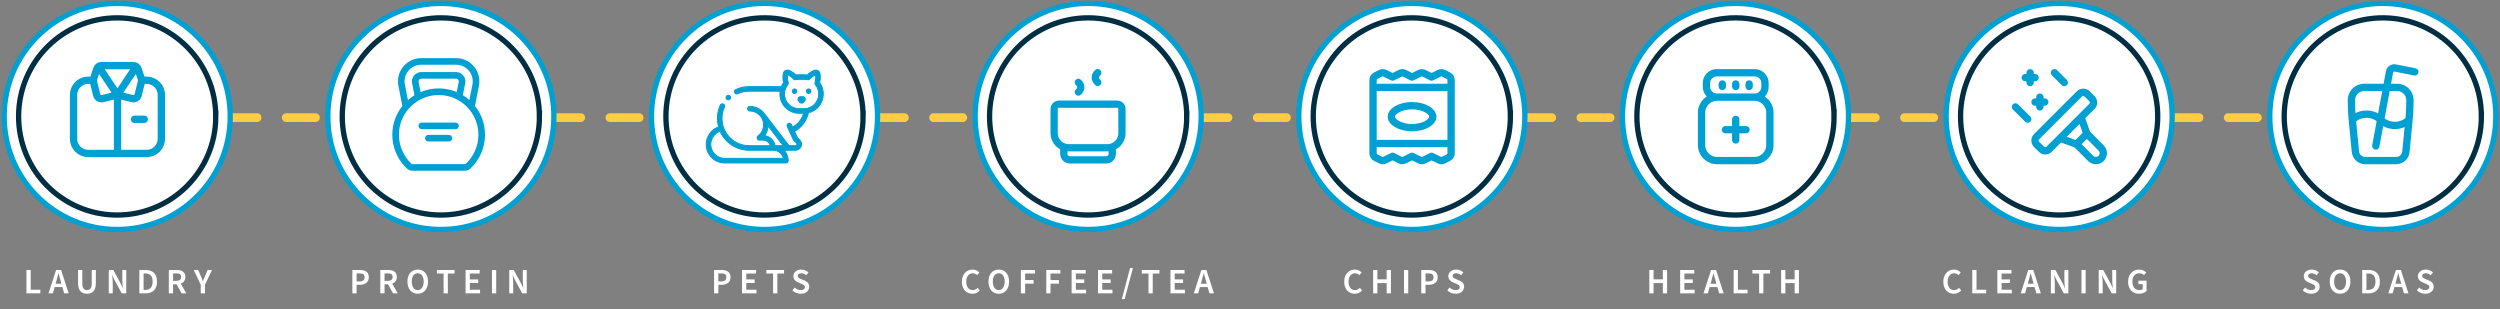
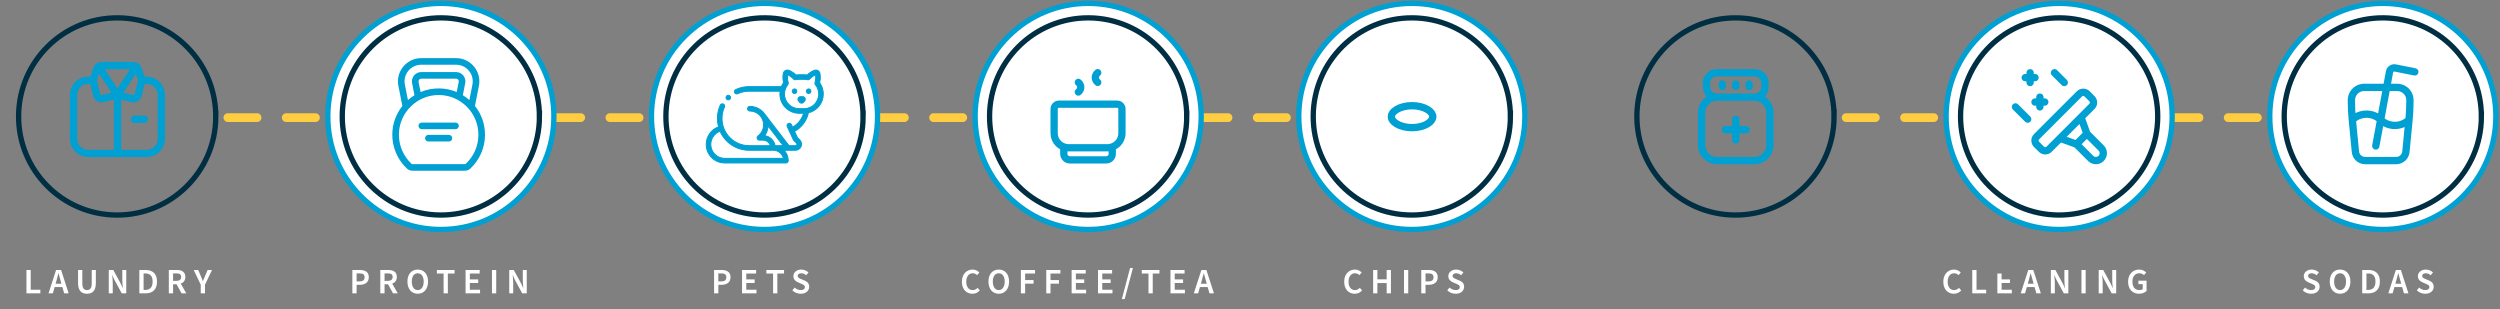
<svg xmlns="http://www.w3.org/2000/svg" width="1204" height="149" viewBox="0 0 1204 149" fill="none">
  <rect x="0" y="0" width="1204" height="149" fill="#808080" stroke="none" />
  <path d="M12.742 141.269V130.026H14.788V139.55H19.43V141.269H12.742ZM27.148 135.321L26.77 136.662H29.589L29.211 135.321C28.85 134.134 28.523 132.845 28.197 131.624H28.128C27.835 132.862 27.509 134.134 27.148 135.321ZM23.366 141.269L27.01 130.026H29.417L33.062 141.269H30.896L30.036 138.261H26.305L25.446 141.269H23.366ZM41.896 141.475C39.266 141.475 37.598 140.014 37.598 136.318V130.026H39.644V136.473C39.644 138.897 40.538 139.705 41.896 139.705C43.255 139.705 44.183 138.897 44.183 136.473V130.026H46.16V136.318C46.16 140.014 44.527 141.475 41.896 141.475ZM52.388 141.269V130.026H54.571L57.941 136.215C58.353 136.971 58.732 137.865 59.093 138.759H59.161C59.041 137.556 58.904 136.18 58.904 134.943V130.026H60.812V141.269H58.628L55.259 135.08C54.846 134.324 54.468 133.43 54.107 132.536H54.038C54.158 133.705 54.296 135.097 54.296 136.352V141.269H52.388ZM67.108 141.269V130.026H70.117C73.555 130.026 75.618 131.865 75.618 135.596C75.618 139.344 73.555 141.269 70.22 141.269H67.108ZM69.154 139.619H69.979C72.214 139.619 73.504 138.364 73.504 135.596C73.504 132.845 72.214 131.693 69.979 131.693H69.154V139.619ZM81.308 141.269V130.026H85.108C87.463 130.026 89.268 130.851 89.268 133.378C89.268 135.08 88.392 136.129 87.051 136.593L89.715 141.269H87.429L85.022 136.902H83.354V141.269H81.308ZM83.354 135.269H84.902C86.432 135.269 87.257 134.633 87.257 133.378C87.257 132.106 86.432 131.659 84.902 131.659H83.354V135.269ZM96.677 141.269V137.109L93.291 130.026H95.474L96.677 132.879C97.004 133.705 97.331 134.496 97.675 135.355H97.743C98.104 134.496 98.448 133.705 98.775 132.879L99.978 130.026H102.11L98.723 137.109V141.269H96.677Z" fill="white" />
  <path d="M169.693 141.269V130.026H173.252C175.744 130.026 177.618 130.902 177.618 133.516C177.618 136.026 175.744 137.16 173.32 137.16H171.739V141.269H169.693ZM171.739 135.527H173.166C174.816 135.527 175.59 134.874 175.59 133.516C175.59 132.14 174.73 131.659 173.097 131.659H171.739V135.527ZM183.154 141.269V130.026H186.954C189.309 130.026 191.114 130.851 191.114 133.378C191.114 135.08 190.237 136.129 188.896 136.593L191.561 141.269H189.275L186.868 136.902H185.2V141.269H183.154ZM185.2 135.269H186.747C188.278 135.269 189.103 134.633 189.103 133.378C189.103 132.106 188.278 131.659 186.747 131.659H185.2V135.269ZM201.184 141.475C198.245 141.475 196.216 139.241 196.216 135.596C196.216 131.968 198.245 129.819 201.184 129.819C204.124 129.819 206.153 131.968 206.153 135.596C206.153 139.241 204.124 141.475 201.184 141.475ZM201.184 139.705C202.921 139.705 204.055 138.106 204.055 135.596C204.055 133.103 202.921 131.607 201.184 131.607C199.431 131.607 198.313 133.103 198.313 135.596C198.313 138.106 199.431 139.705 201.184 139.705ZM213.639 141.269V131.745H210.407V130.026H218.917V131.745H215.685V141.269H213.639ZM224.227 141.269V130.026H231.018V131.745H226.273V134.564H230.296V136.283H226.273V139.55H231.19V141.269H224.227ZM236.933 141.269V130.026H238.979V141.269H236.933ZM245.257 141.269V130.026H247.44L250.81 136.215C251.223 136.971 251.601 137.865 251.962 138.759H252.031C251.91 137.556 251.773 136.18 251.773 134.943V130.026H253.681V141.269H251.498L248.128 135.08C247.715 134.324 247.337 133.43 246.976 132.536H246.907C247.028 133.705 247.165 135.097 247.165 136.352V141.269H245.257Z" fill="white" />
  <path d="M343.9 141.269V130.026H347.459C349.952 130.026 351.826 130.902 351.826 133.516C351.826 136.026 349.952 137.16 347.528 137.16H345.946V141.269H343.9ZM345.946 135.527H347.373C349.024 135.527 349.797 134.874 349.797 133.516C349.797 132.14 348.938 131.659 347.304 131.659H345.946V135.527ZM357.362 141.269V130.026H364.153V131.745H359.408V134.564H363.431V136.283H359.408V139.55H364.325V141.269H357.362ZM372.32 141.269V131.745H369.088V130.026H377.598V131.745H374.366V141.269H372.32ZM385.654 141.475C384.107 141.475 382.663 140.908 381.597 139.825L382.697 138.484C383.505 139.258 384.623 139.705 385.706 139.705C386.944 139.705 387.632 139.137 387.632 138.278C387.632 137.384 386.909 137.092 385.895 136.662L384.365 135.991C383.248 135.527 382.096 134.65 382.096 133.017C382.096 131.212 383.677 129.819 385.878 129.819C387.236 129.819 388.491 130.369 389.368 131.212L388.268 132.553C387.563 131.951 386.738 131.607 385.878 131.607C384.829 131.607 384.159 132.089 384.159 132.897C384.159 133.756 385.001 134.066 385.929 134.461L387.442 135.08C388.783 135.647 389.712 136.49 389.712 138.123C389.712 139.945 388.199 141.475 385.654 141.475Z" fill="white" />
  <path d="M468.317 141.475C465.498 141.475 463.245 139.412 463.245 135.682C463.245 132.003 465.549 129.819 468.403 129.819C469.813 129.819 470.947 130.473 471.652 131.246L470.569 132.501C469.985 131.934 469.314 131.607 468.437 131.607C466.649 131.607 465.343 133.12 465.343 135.63C465.343 138.157 466.529 139.705 468.403 139.705C469.383 139.705 470.157 139.309 470.776 138.622L471.876 139.842C470.93 140.925 469.761 141.475 468.317 141.475ZM481.004 141.475C478.064 141.475 476.035 139.241 476.035 135.596C476.035 131.968 478.064 129.819 481.004 129.819C483.944 129.819 485.972 131.968 485.972 135.596C485.972 139.241 483.944 141.475 481.004 141.475ZM481.004 139.705C482.74 139.705 483.875 138.106 483.875 135.596C483.875 133.103 482.74 131.607 481.004 131.607C479.25 131.607 478.133 133.103 478.133 135.596C478.133 138.106 479.25 139.705 481.004 139.705ZM491.659 141.269V130.026H498.467V131.745H493.705V134.891H497.763V136.61H493.705V141.269H491.659ZM503.879 141.269V130.026H510.687V131.745H505.924V134.891H509.982V136.61H505.924V141.269H503.879ZM516.098 141.269V130.026H522.888V131.745H518.143V134.564H522.166V136.283H518.143V139.55H523.06V141.269H516.098ZM528.804 141.269V130.026H535.594V131.745H530.849V134.564H534.872V136.283H530.849V139.55H535.766V141.269H528.804ZM540.289 144.02L544.243 129.063H545.618L541.647 144.02H540.289ZM553.11 141.269V131.745H549.878V130.026H558.388V131.745H555.156V141.269H553.11ZM563.698 141.269V130.026H570.489V131.745H565.744V134.564H569.767V136.283H565.744V139.55H570.661V141.269H563.698ZM578.725 135.321L578.347 136.662H581.166L580.788 135.321C580.427 134.134 580.1 132.845 579.773 131.624H579.705C579.412 132.862 579.086 134.134 578.725 135.321ZM574.942 141.269L578.587 130.026H580.994L584.639 141.269H582.473L581.613 138.261H577.882L577.023 141.269H574.942Z" fill="white" />
  <path d="M652.431 141.475C649.612 141.475 647.359 139.412 647.359 135.682C647.359 132.003 649.663 129.819 652.517 129.819C653.927 129.819 655.061 130.473 655.766 131.246L654.683 132.501C654.099 131.934 653.428 131.607 652.551 131.607C650.763 131.607 649.457 133.12 649.457 135.63C649.457 138.157 650.643 139.705 652.517 139.705C653.497 139.705 654.271 139.309 654.889 138.622L655.99 139.842C655.044 140.925 653.875 141.475 652.431 141.475ZM661.305 141.269V130.026H663.35V134.53H667.82V130.026H669.866V141.269H667.82V136.318H663.35V141.269H661.305ZM676.16 141.269V130.026H678.205V141.269H676.16ZM684.484 141.269V130.026H688.042C690.535 130.026 692.409 130.902 692.409 133.516C692.409 136.026 690.535 137.16 688.111 137.16H686.529V141.269H684.484ZM686.529 135.527H687.956C689.607 135.527 690.38 134.874 690.38 133.516C690.38 132.14 689.521 131.659 687.888 131.659H686.529V135.527ZM701.061 141.475C699.514 141.475 698.069 140.908 697.003 139.825L698.104 138.484C698.912 139.258 700.029 139.705 701.112 139.705C702.35 139.705 703.038 139.137 703.038 138.278C703.038 137.384 702.316 137.092 701.301 136.662L699.771 135.991C698.654 135.527 697.502 134.65 697.502 133.017C697.502 131.212 699.084 129.819 701.284 129.819C702.642 129.819 703.897 130.369 704.774 131.212L703.674 132.553C702.969 131.951 702.144 131.607 701.284 131.607C700.236 131.607 699.565 132.089 699.565 132.897C699.565 133.756 700.407 134.066 701.336 134.461L702.849 135.08C704.19 135.647 705.118 136.49 705.118 138.123C705.118 139.945 703.605 141.475 701.061 141.475Z" fill="white" />
-   <path d="M794.31 141.269V130.026H796.356V134.53H800.826V130.026H802.872V141.269H800.826V136.318H796.356V141.269H794.31ZM809.165 141.269V130.026H815.956V131.745H811.211V134.564H815.234V136.283H811.211V139.55H816.128V141.269H809.165ZM824.192 135.321L823.813 136.662H826.633L826.255 135.321C825.894 134.134 825.567 132.845 825.24 131.624H825.172C824.879 132.862 824.553 134.134 824.192 135.321ZM820.409 141.269L824.054 130.026H826.461L830.106 141.269H827.94L827.08 138.261H823.349L822.49 141.269H820.409ZM834.929 141.269V130.026H836.975V139.55H841.617V141.269H834.929ZM847.201 141.269V131.745H843.969V130.026H852.479V131.745H849.247V141.269H847.201ZM857.789 141.269V130.026H859.835V134.53H864.305V130.026H866.351V141.269H864.305V136.318H859.835V141.269H857.789Z" fill="white" />
-   <path d="M940.972 141.475C938.152 141.475 935.9 139.412 935.9 135.682C935.9 132.003 938.204 129.819 941.058 129.819C942.467 129.819 943.602 130.473 944.307 131.246L943.224 132.501C942.639 131.934 941.969 131.607 941.092 131.607C939.304 131.607 937.997 133.12 937.997 135.63C937.997 138.157 939.184 139.705 941.058 139.705C942.038 139.705 942.811 139.309 943.43 138.622L944.53 139.842C943.585 140.925 942.416 141.475 940.972 141.475ZM949.845 141.269V130.026H951.891V139.55H956.533V141.269H949.845ZM961.93 141.269V130.026H968.721V131.745H963.976V134.564H967.999V136.283H963.976V139.55H968.893V141.269H961.93ZM976.957 135.321L976.579 136.662H979.398L979.02 135.321C978.659 134.134 978.332 132.845 978.006 131.624H977.937C977.645 132.862 977.318 134.134 976.957 135.321ZM973.175 141.269L976.819 130.026H979.226L982.871 141.269H980.705L979.845 138.261H976.114L975.255 141.269H973.175ZM987.694 141.269V130.026H989.878L993.247 136.215C993.66 136.971 994.038 137.865 994.399 138.759H994.468C994.348 137.556 994.21 136.18 994.21 134.943V130.026H996.119V141.269H993.935L990.566 135.08C990.153 134.324 989.775 133.43 989.414 132.536H989.345C989.465 133.705 989.603 135.097 989.603 136.352V141.269H987.694ZM1002.42 141.269V130.026H1004.46V141.269H1002.42ZM1010.74 141.269V130.026H1012.92L1016.29 136.215C1016.7 136.971 1017.08 137.865 1017.44 138.759H1017.51C1017.39 137.556 1017.25 136.18 1017.25 134.943V130.026H1019.16V141.269H1016.98L1013.61 135.08C1013.2 134.324 1012.82 133.43 1012.46 132.536H1012.39C1012.51 133.705 1012.65 135.097 1012.65 136.352V141.269H1010.74ZM1030.19 141.475C1027.14 141.475 1024.88 139.412 1024.88 135.682C1024.88 132.003 1027.21 129.819 1030.2 129.819C1031.8 129.819 1032.9 130.507 1033.61 131.246L1032.53 132.501C1031.96 131.951 1031.31 131.607 1030.27 131.607C1028.3 131.607 1026.97 133.12 1026.97 135.63C1026.97 138.157 1028.14 139.705 1030.39 139.705C1031 139.705 1031.6 139.533 1031.94 139.223V136.834H1029.86V135.166H1033.78V140.134C1033.02 140.891 1031.72 141.475 1030.19 141.475Z" fill="white" />
+   <path d="M940.972 141.475C938.152 141.475 935.9 139.412 935.9 135.682C935.9 132.003 938.204 129.819 941.058 129.819C942.467 129.819 943.602 130.473 944.307 131.246L943.224 132.501C942.639 131.934 941.969 131.607 941.092 131.607C939.304 131.607 937.997 133.12 937.997 135.63C937.997 138.157 939.184 139.705 941.058 139.705C942.038 139.705 942.811 139.309 943.43 138.622L944.53 139.842C943.585 140.925 942.416 141.475 940.972 141.475ZM949.845 141.269V130.026H951.891V139.55H956.533V141.269H949.845ZM961.93 141.269V130.026V131.745H963.976V134.564H967.999V136.283H963.976V139.55H968.893V141.269H961.93ZM976.957 135.321L976.579 136.662H979.398L979.02 135.321C978.659 134.134 978.332 132.845 978.006 131.624H977.937C977.645 132.862 977.318 134.134 976.957 135.321ZM973.175 141.269L976.819 130.026H979.226L982.871 141.269H980.705L979.845 138.261H976.114L975.255 141.269H973.175ZM987.694 141.269V130.026H989.878L993.247 136.215C993.66 136.971 994.038 137.865 994.399 138.759H994.468C994.348 137.556 994.21 136.18 994.21 134.943V130.026H996.119V141.269H993.935L990.566 135.08C990.153 134.324 989.775 133.43 989.414 132.536H989.345C989.465 133.705 989.603 135.097 989.603 136.352V141.269H987.694ZM1002.42 141.269V130.026H1004.46V141.269H1002.42ZM1010.74 141.269V130.026H1012.92L1016.29 136.215C1016.7 136.971 1017.08 137.865 1017.44 138.759H1017.51C1017.39 137.556 1017.25 136.18 1017.25 134.943V130.026H1019.16V141.269H1016.98L1013.61 135.08C1013.2 134.324 1012.82 133.43 1012.46 132.536H1012.39C1012.51 133.705 1012.65 135.097 1012.65 136.352V141.269H1010.74ZM1030.19 141.475C1027.14 141.475 1024.88 139.412 1024.88 135.682C1024.88 132.003 1027.21 129.819 1030.2 129.819C1031.8 129.819 1032.9 130.507 1033.61 131.246L1032.53 132.501C1031.96 131.951 1031.31 131.607 1030.27 131.607C1028.3 131.607 1026.97 133.12 1026.97 135.63C1026.97 138.157 1028.14 139.705 1030.39 139.705C1031 139.705 1031.6 139.533 1031.94 139.223V136.834H1029.86V135.166H1033.78V140.134C1033.02 140.891 1031.72 141.475 1030.19 141.475Z" fill="white" />
  <path d="M1113.06 141.475C1111.51 141.475 1110.07 140.908 1109 139.825L1110.1 138.484C1110.91 139.258 1112.03 139.705 1113.11 139.705C1114.35 139.705 1115.04 139.137 1115.04 138.278C1115.04 137.384 1114.31 137.092 1113.3 136.662L1111.77 135.991C1110.65 135.527 1109.5 134.65 1109.5 133.017C1109.5 131.212 1111.08 129.819 1113.28 129.819C1114.64 129.819 1115.9 130.369 1116.77 131.212L1115.67 132.553C1114.97 131.951 1114.14 131.607 1113.28 131.607C1112.23 131.607 1111.56 132.089 1111.56 132.897C1111.56 133.756 1112.41 134.066 1113.33 134.461L1114.85 135.08C1116.19 135.647 1117.12 136.49 1117.12 138.123C1117.12 139.945 1115.6 141.475 1113.06 141.475ZM1126.98 141.475C1124.04 141.475 1122.01 139.241 1122.01 135.596C1122.01 131.968 1124.04 129.819 1126.98 129.819C1129.92 129.819 1131.95 131.968 1131.95 135.596C1131.95 139.241 1129.92 141.475 1126.98 141.475ZM1126.98 139.705C1128.72 139.705 1129.85 138.106 1129.85 135.596C1129.85 133.103 1128.72 131.607 1126.98 131.607C1125.23 131.607 1124.11 133.103 1124.11 135.596C1124.11 138.106 1125.23 139.705 1126.98 139.705ZM1137.64 141.269V130.026H1140.65C1144.08 130.026 1146.15 131.865 1146.15 135.596C1146.15 139.344 1144.08 141.269 1140.75 141.269H1137.64ZM1139.68 139.619H1140.51C1142.74 139.619 1144.03 138.364 1144.03 135.596C1144.03 132.845 1142.74 131.693 1140.51 131.693H1139.68V139.619ZM1153.99 135.321L1153.61 136.662H1156.43L1156.05 135.321C1155.69 134.134 1155.37 132.845 1155.04 131.624H1154.97C1154.68 132.862 1154.35 134.134 1153.99 135.321ZM1150.21 141.269L1153.85 130.026H1156.26L1159.9 141.269H1157.74L1156.88 138.261H1153.15L1152.29 141.269H1150.21ZM1168.01 141.475C1166.46 141.475 1165.02 140.908 1163.95 139.825L1165.06 138.484C1165.86 139.258 1166.98 139.705 1168.06 139.705C1169.3 139.705 1169.99 139.137 1169.99 138.278C1169.99 137.384 1169.27 137.092 1168.25 136.662L1166.72 135.991C1165.61 135.527 1164.45 134.65 1164.45 133.017C1164.45 131.212 1166.04 129.819 1168.24 129.819C1169.59 129.819 1170.85 130.369 1171.73 131.212L1170.63 132.553C1169.92 131.951 1169.1 131.607 1168.24 131.607C1167.19 131.607 1166.52 132.089 1166.52 132.897C1166.52 133.756 1167.36 134.066 1168.29 134.461L1169.8 135.08C1171.14 135.647 1172.07 136.49 1172.07 138.123C1172.07 139.945 1170.56 141.475 1168.01 141.475Z" fill="white" />
  <path d="M109.736 56.647H160.166" stroke="#FFCD42" stroke-width="4.217" stroke-linecap="round" stroke-dasharray="14.06 14.06" />
  <path d="M265.61 56.647H316.04" stroke="#FFCD42" stroke-width="4.217" stroke-linecap="round" stroke-dasharray="14.06 14.06" />
  <path d="M421.484 56.647H471.914" stroke="#FFCD42" stroke-width="4.217" stroke-linecap="round" stroke-dasharray="14.06 14.06" />
  <path d="M577.358 56.647H627.788" stroke="#FFCD42" stroke-width="4.217" stroke-linecap="round" stroke-dasharray="14.06 14.06" />
-   <path d="M733.232 56.647H783.662" stroke="#FFCD42" stroke-width="4.217" stroke-linecap="round" stroke-dasharray="14.06 14.06" />
  <path d="M889.106 56.647H939.536" stroke="#FFCD42" stroke-width="4.217" stroke-linecap="round" stroke-dasharray="14.06 14.06" />
  <path d="M1044.98 56.647H1095.41" stroke="#FFCD42" stroke-width="4.217" stroke-linecap="round" stroke-dasharray="14.06 14.06" />
-   <path d="M56.096 110.516C41.555 110.421 27.922 104.673 17.705 94.325C7.48 83.976 1.907 70.27 2.001 55.729C2.096 41.246 7.8 27.656 18.076 17.453C28.344 7.25 41.969 1.633 56.438 1.633H56.794C71.335 1.728 84.968 7.476 95.185 17.824C105.402 28.172 110.976 41.878 110.881 56.427C110.787 70.91 105.082 84.499 94.807 94.702C84.539 104.898 70.913 110.516 56.445 110.516H56.089H56.096Z" fill="white" stroke="#00A0D2" stroke-width="2.56" stroke-miterlimit="10" />
  <path d="M103.92 56.383C103.752 82.603 82.359 103.728 56.132 103.561C29.913 103.394 8.788 81.999 8.956 55.78C9.123 29.56 30.517 8.435 56.736 8.602C82.955 8.769 104.079 30.163 103.912 56.39L103.92 56.383Z" stroke="#002E42" stroke-width="2.56" stroke-miterlimit="10" />
  <path d="M211.97 110.516C197.429 110.421 183.796 104.673 173.579 94.325C163.354 83.976 157.781 70.27 157.875 55.729C157.97 41.246 163.674 27.656 173.95 17.453C184.218 7.25 197.843 1.633 212.312 1.633H212.668C227.209 1.728 240.841 7.476 251.059 17.824C261.276 28.172 266.85 41.878 266.755 56.427C266.661 70.91 260.956 84.499 250.681 94.702C240.413 104.898 226.787 110.516 212.319 110.516H211.963H211.97Z" fill="white" stroke="#00A0D2" stroke-width="2.56" stroke-miterlimit="10" />
  <path d="M259.794 56.383C259.626 82.603 238.233 103.728 212.006 103.561C185.787 103.394 164.662 81.999 164.829 55.78C164.997 29.56 186.39 8.435 212.609 8.602C238.828 8.769 259.953 30.163 259.786 56.39L259.794 56.383Z" stroke="#002E42" stroke-width="2.56" stroke-miterlimit="10" />
  <path d="M367.844 110.516C353.303 110.421 339.67 104.673 329.453 94.325C319.228 83.976 313.655 70.27 313.749 55.729C313.844 41.246 319.548 27.656 329.823 17.453C340.092 7.25 353.717 1.633 368.185 1.633H368.542C383.083 1.728 396.715 7.476 406.933 17.824C417.15 28.172 422.724 41.878 422.629 56.427C422.535 70.91 416.83 84.499 406.555 94.702C396.287 104.898 382.661 110.516 368.193 110.516H367.837H367.844Z" fill="white" stroke="#00A0D2" stroke-width="2.56" stroke-miterlimit="10" />
  <path d="M415.667 56.383C415.5 82.603 394.107 103.728 367.88 103.561C341.661 103.394 320.536 81.999 320.703 55.78C320.871 29.56 342.264 8.435 368.483 8.602C394.702 8.769 415.827 30.163 415.66 56.39L415.667 56.383Z" stroke="#002E42" stroke-width="2.56" stroke-miterlimit="10" />
  <path d="M523.718 110.516C509.177 110.421 495.544 104.673 485.327 94.325C475.102 83.976 469.528 70.27 469.623 55.729C469.717 41.246 475.422 27.656 485.697 17.453C495.966 7.25 509.591 1.633 524.059 1.633H524.415C538.957 1.728 552.589 7.476 562.807 17.824C573.024 28.172 578.598 41.878 578.503 56.427C578.409 70.91 572.704 84.499 562.429 94.702C552.161 104.898 538.535 110.516 524.067 110.516H523.711H523.718Z" fill="white" stroke="#00A0D2" stroke-width="2.56" stroke-miterlimit="10" />
  <path d="M571.541 56.383C571.374 82.603 549.98 103.728 523.754 103.561C497.535 103.394 476.41 81.999 476.577 55.78C476.744 29.56 498.138 8.435 524.357 8.602C550.576 8.769 571.701 30.163 571.534 56.39L571.541 56.383Z" stroke="#002E42" stroke-width="2.56" stroke-miterlimit="10" />
  <path d="M679.592 110.516C665.051 110.421 651.418 104.673 641.201 94.325C630.976 83.976 625.402 70.27 625.497 55.729C625.591 41.246 631.296 27.656 641.571 17.453C651.839 7.25 665.465 1.633 679.933 1.633H680.289C694.831 1.728 708.463 7.476 718.681 17.824C728.898 28.172 734.472 41.878 734.377 56.427C734.283 70.91 728.578 84.499 718.303 94.702C708.035 104.898 694.409 110.516 679.941 110.516H679.585H679.592Z" fill="white" stroke="#00A0D2" stroke-width="2.56" stroke-miterlimit="10" />
  <path d="M727.415 56.383C727.248 82.603 705.854 103.728 679.628 103.561C653.409 103.394 632.284 81.999 632.451 55.78C632.619 29.56 654.012 8.435 680.231 8.602C706.45 8.769 727.575 30.163 727.408 56.39L727.415 56.383Z" stroke="#002E42" stroke-width="2.56" stroke-miterlimit="10" />
-   <path d="M835.466 110.516C820.925 110.421 807.292 104.673 797.075 94.325C786.85 83.976 781.276 70.27 781.371 55.729C781.465 41.246 787.17 27.656 797.445 17.453C807.713 7.25 821.339 1.633 835.807 1.633H836.163C850.704 1.728 864.337 7.476 874.554 17.824C884.772 28.172 890.345 41.878 890.251 56.427C890.156 70.91 884.452 84.499 874.176 94.702C863.908 104.898 850.283 110.516 835.814 110.516H835.458H835.466Z" fill="white" stroke="#00A0D2" stroke-width="2.56" stroke-miterlimit="10" />
  <path d="M883.289 56.383C883.122 82.603 861.728 103.728 835.502 103.561C809.283 103.394 788.158 81.999 788.325 55.78C788.492 29.56 809.886 8.435 836.105 8.602C862.324 8.769 883.449 30.163 883.282 56.39L883.289 56.383Z" stroke="#002E42" stroke-width="2.56" stroke-miterlimit="10" />
  <path d="M991.34 110.516C976.799 110.421 963.166 104.673 952.949 94.325C942.724 83.976 937.15 70.27 937.245 55.729C937.339 41.246 943.044 27.656 953.319 17.453C963.587 7.25 977.213 1.633 991.681 1.633H992.037C1006.58 1.728 1020.21 7.476 1030.43 17.824C1040.65 28.172 1046.22 41.878 1046.12 56.427C1046.03 70.91 1040.33 84.499 1030.05 94.702C1019.78 104.898 1006.16 110.516 991.688 110.516H991.332H991.34Z" fill="white" stroke="#00A0D2" stroke-width="2.56" stroke-miterlimit="10" />
  <path d="M1039.16 56.383C1039 82.603 1017.6 103.728 991.376 103.561C965.157 103.394 944.032 81.999 944.199 55.78C944.366 29.56 965.76 8.435 991.979 8.602C1018.2 8.769 1039.32 30.163 1039.16 56.39L1039.16 56.383Z" stroke="#002E42" stroke-width="2.56" stroke-miterlimit="10" />
  <path d="M1147.21 110.516C1132.67 110.421 1119.04 104.673 1108.82 94.325C1098.6 83.976 1093.02 70.27 1093.12 55.729C1093.21 41.246 1098.92 27.656 1109.19 17.453C1119.46 7.25 1133.09 1.633 1147.56 1.633H1147.91C1162.45 1.728 1176.08 7.476 1186.3 17.824C1196.52 28.172 1202.09 41.878 1202 56.427C1201.9 70.91 1196.2 84.499 1185.92 94.702C1175.66 104.898 1162.03 110.516 1147.56 110.516H1147.21H1147.21Z" fill="white" stroke="#00A0D2" stroke-width="2.56" stroke-miterlimit="10" />
  <path d="M1195.04 56.383C1194.87 82.603 1173.48 103.728 1147.25 103.561C1121.03 103.394 1099.91 81.999 1100.07 55.78C1100.24 29.56 1121.63 8.435 1147.85 8.602C1174.07 8.769 1195.2 30.163 1195.03 56.39L1195.04 56.383Z" stroke="#002E42" stroke-width="2.56" stroke-miterlimit="10" />
  <path d="M56.556 45.702L49.437 47.481C48.178 47.796 46.903 47.031 46.588 45.772L45.14 39.981C44.923 39.114 44.958 38.203 45.241 37.355L46.622 33.211C46.942 32.252 47.84 31.604 48.851 31.604H64.261C65.272 31.604 66.17 32.252 66.49 33.211L68.087 38.004C68.229 38.428 68.246 38.883 68.138 39.317L66.524 45.772C66.209 47.031 64.934 47.796 63.675 47.482L56.556 45.702ZM56.556 45.702L65.649 32.062M56.556 45.702L47.463 32.062M45.001 38.653H42.459C38.566 38.653 35.41 41.809 35.41 45.702V66.848C35.41 70.741 38.566 73.897 42.459 73.897H70.653C74.546 73.897 77.702 70.741 77.702 66.848V45.702C77.702 41.809 74.546 38.653 70.653 38.653H68.208M64.779 57.45H69.478M56.603 73.897V45.702" stroke="#00A0D2" stroke-width="3.524" stroke-linecap="round" stroke-linejoin="round" />
  <g clip-path="url(#clip0_1482_5046)">
    <path d="M228.734 51.015L230.64 41.367C231.292 38.066 230.441 34.683 228.306 32.084C226.17 29.485 223.016 27.994 219.652 27.994H202.859C199.494 27.994 196.34 29.485 194.204 32.084C192.069 34.683 191.218 38.066 191.87 41.367L193.78 51.036C190.703 54.89 189.001 59.614 188.936 64.602C188.894 67.794 189.513 70.885 190.774 73.788C191.992 76.589 193.742 79.074 195.977 81.173C195.977 81.173 195.977 81.173 195.977 81.173C196.699 81.851 197.642 82.225 198.631 82.225H223.88C224.868 82.225 225.809 81.853 226.528 81.178C228.729 79.112 230.462 76.67 231.678 73.92C232.937 71.073 233.576 68.038 233.576 64.9C233.576 59.799 231.872 54.95 228.734 51.015ZM196.66 34.102C198.19 32.24 200.449 31.172 202.859 31.172H219.652C222.061 31.172 224.32 32.24 225.85 34.102C227.38 35.963 227.99 38.387 227.522 40.75L226.053 48.188C225.064 47.31 224.009 46.529 222.899 45.848L224.042 40.063C224.399 38.257 223.611 36.964 223.109 36.354C222.608 35.744 221.492 34.72 219.651 34.72H202.859C201.018 34.72 199.902 35.744 199.401 36.354C198.899 36.964 198.111 38.257 198.468 40.063L199.614 45.865C198.507 46.547 197.452 47.331 196.462 48.211L194.987 40.75C194.521 38.387 195.13 35.963 196.66 34.102ZM202.553 44.344L201.586 39.447C201.507 39.048 201.598 38.686 201.856 38.372C202.115 38.057 202.452 37.898 202.859 37.898H219.652C220.058 37.898 220.396 38.057 220.654 38.372C220.912 38.686 221.003 39.048 220.924 39.447L219.959 44.334C217.342 43.227 214.511 42.625 211.59 42.582C208.439 42.534 205.375 43.142 202.553 44.344ZM228.771 72.635C227.728 74.993 226.242 77.087 224.353 78.861C224.225 78.98 224.057 79.046 223.88 79.046H198.631C198.453 79.046 198.283 78.979 198.153 78.857C194.245 75.186 192.044 70.006 192.114 64.643C192.181 59.547 194.243 54.771 197.92 51.194C201.601 47.615 206.439 45.687 211.543 45.76C216.596 45.834 221.334 47.858 224.885 51.459C228.44 55.064 230.398 59.837 230.398 64.9C230.398 67.592 229.851 70.194 228.771 72.635Z" fill="#00A0D2" />
    <path d="M219.384 59.036H203.127C202.25 59.036 201.538 59.747 201.538 60.625C201.538 61.503 202.25 62.214 203.127 62.214H219.384C220.261 62.214 220.973 61.503 220.973 60.625C220.973 59.747 220.261 59.036 219.384 59.036Z" fill="#00A0D2" />
    <path d="M216.204 64.956H206.305C205.427 64.956 204.716 65.667 204.716 66.545C204.716 67.423 205.427 68.134 206.305 68.134H216.204C217.082 68.134 217.794 67.423 217.794 66.545C217.794 65.667 217.082 64.956 216.204 64.956Z" fill="#00A0D2" />
  </g>
  <path d="M387.695 47.289C387.488 46.842 387.037 46.554 386.547 46.554H385.553C385.063 46.554 384.612 46.842 384.404 47.289C384.197 47.735 384.265 48.268 384.579 48.646L385.075 49.246C385.317 49.538 385.672 49.705 386.05 49.705C386.428 49.705 386.783 49.538 387.024 49.246L387.521 48.646C387.835 48.268 387.903 47.735 387.695 47.289Z" fill="#00A0D2" stroke="#00A0D2" stroke-width="0.47" />
  <path d="M382.655 42.817C382.365 42.817 382.081 42.935 381.876 43.141C381.672 43.348 381.554 43.633 381.554 43.925C381.554 44.217 381.672 44.502 381.876 44.708C382.081 44.915 382.365 45.033 382.655 45.033C382.945 45.033 383.229 44.915 383.434 44.708C383.639 44.503 383.756 44.217 383.756 43.925C383.756 43.633 383.639 43.347 383.434 43.141C383.229 42.935 382.945 42.817 382.655 42.817Z" fill="#00A0D2" stroke="#00A0D2" stroke-width="0.47" />
  <path d="M389.446 45.032C389.735 45.032 390.02 44.915 390.224 44.708C390.429 44.502 390.547 44.217 390.547 43.925C390.547 43.633 390.429 43.347 390.224 43.141C390.02 42.935 389.735 42.817 389.446 42.817C389.155 42.817 388.872 42.935 388.666 43.141C388.461 43.347 388.344 43.633 388.344 43.925C388.344 44.217 388.461 44.502 388.666 44.708C388.871 44.915 389.155 45.032 389.446 45.032Z" fill="#00A0D2" stroke="#00A0D2" stroke-width="0.47" />
  <path d="M389.344 54.312C393.437 53.363 396.499 49.67 396.499 45.269C396.499 43.324 395.886 41.421 394.762 39.849C394.89 39.298 394.976 38.736 395.021 38.17C395.092 37.252 395.053 36.33 394.904 35.429C394.802 34.809 394.428 34.28 393.88 33.977C393.331 33.675 392.687 33.642 392.112 33.889C390.863 34.423 389.738 35.169 388.76 36.109C388.265 36.028 387.766 35.986 387.269 35.986H384.831C384.338 35.986 383.843 36.027 383.352 36.107C382.374 35.168 381.249 34.423 380.001 33.889C379.426 33.642 378.781 33.675 378.233 33.978C377.685 34.28 377.311 34.809 377.209 35.429C377.06 36.33 377.02 37.252 377.092 38.17C377.136 38.731 377.222 39.289 377.348 39.836C376.927 40.422 376.578 41.054 376.305 41.718H360.741C358.503 41.718 356.347 42.195 354.332 43.135C353.781 43.393 353.541 44.052 353.797 44.607C353.984 45.011 354.381 45.248 354.797 45.248C354.952 45.248 355.11 45.215 355.26 45.145C356.982 44.341 358.826 43.933 360.741 43.933H375.7C375.636 44.374 375.602 44.82 375.602 45.269C375.602 50.388 379.742 54.552 384.831 54.552H387.013C386.195 57.397 384.294 59.806 381.707 61.261L381.123 60.006C380.865 59.452 380.209 59.213 379.658 59.472C379.107 59.732 378.87 60.391 379.128 60.945L382.101 67.333C382.155 67.448 382.228 67.553 382.317 67.644L383.6 68.945C383.897 69.247 383.804 69.584 383.749 69.715C383.695 69.846 383.523 70.15 383.1 70.15H379.969C379.969 70.15 368.053 54.628 368.025 54.599C366.406 52.557 363.914 51.245 361.121 51.245C360.513 51.245 360.02 51.74 360.02 52.352C360.02 52.964 360.513 53.46 361.121 53.46C364.775 53.46 367.748 56.45 367.748 60.125C367.748 62.232 366.739 64.239 365.049 65.492C364.666 65.776 364.508 66.275 364.656 66.73C364.805 67.184 365.227 67.492 365.703 67.492H367.452C369.134 67.492 370.56 68.612 371.032 70.15H360.741C353.555 70.15 347.708 64.269 347.708 57.041C347.708 55.127 348.109 53.282 348.899 51.559C349.154 51.003 348.913 50.345 348.36 50.089C347.808 49.833 347.154 50.075 346.899 50.631C345.974 52.648 345.506 54.804 345.506 57.041C345.506 58.449 345.696 59.812 346.051 61.107C342.547 62.346 340.109 65.721 340.109 69.541C340.109 74.469 344.095 78.478 348.995 78.478H378.51C379.118 78.478 379.611 77.983 379.611 77.371C379.611 75.429 378.843 73.665 377.599 72.365H383.1C384.295 72.365 385.323 71.676 385.783 70.567C386.242 69.457 386.005 68.238 385.164 67.385L384.015 66.22L382.643 63.272C386.066 61.4 388.509 58.139 389.344 54.312ZM377.805 45.269C377.805 43.637 378.371 42.045 379.399 40.786C379.629 40.505 379.706 40.129 379.607 39.779C379.443 39.2 379.336 38.6 379.288 37.996C379.237 37.334 379.256 36.671 379.347 36.019C380.417 36.51 381.371 37.198 382.183 38.067C382.452 38.355 382.852 38.477 383.235 38.387C383.762 38.264 384.299 38.202 384.831 38.202H387.269C387.805 38.202 388.345 38.265 388.875 38.389C389.258 38.479 389.659 38.357 389.928 38.069C390.741 37.199 391.695 36.51 392.766 36.02C392.857 36.671 392.877 37.335 392.825 37.996C392.781 38.548 392.688 39.097 392.547 39.63C392.379 40.005 392.43 40.455 392.701 40.786C393.73 42.045 394.296 43.637 394.296 45.269C394.296 49.166 391.144 52.336 387.269 52.336H384.831C380.956 52.336 377.805 49.166 377.805 45.269ZM368.268 65.332C369.236 63.984 369.821 62.375 369.93 60.695L377.186 70.15H373.297C372.829 67.643 370.8 65.683 368.268 65.332ZM348.995 76.263C345.31 76.263 342.312 73.248 342.312 69.541C342.312 66.664 344.149 64.123 346.789 63.194C349.15 68.589 354.515 72.365 360.741 72.365H372.432C374.797 72.365 376.783 74.034 377.285 76.263H348.995V76.263Z" fill="#00A0D2" stroke="#00A0D2" stroke-width="0.47" />
  <path d="M350.735 48.107C351.026 48.107 351.309 47.988 351.515 47.782C351.72 47.576 351.836 47.291 351.836 46.999C351.836 46.708 351.72 46.422 351.515 46.216C351.309 46.01 351.026 45.892 350.735 45.892C350.445 45.892 350.162 46.01 349.956 46.216C349.751 46.422 349.635 46.708 349.635 46.999C349.635 47.291 349.751 47.576 349.956 47.782C350.162 47.988 350.445 48.107 350.735 48.107Z" fill="#00A0D2" stroke="#00A0D2" stroke-width="0.47" />
-   <path d="M697.673 42.092H662.43M697.553 69.112H662.55M698.848 38.561V73.817C698.848 74.252 698.727 74.679 698.498 75.05C698.27 75.421 697.943 75.72 697.553 75.916L695.227 77.085C694.902 77.248 694.544 77.334 694.18 77.335C693.816 77.336 693.457 77.253 693.131 77.092L689.436 75.265L685.816 77.083C685.49 77.247 685.13 77.333 684.765 77.334C684.401 77.334 684.041 77.25 683.714 77.087L680.052 75.264L676.389 77.087C676.063 77.25 675.703 77.334 675.338 77.333C674.973 77.333 674.613 77.247 674.287 77.083L670.667 75.265L666.972 77.092C666.646 77.253 666.287 77.336 665.923 77.335C665.559 77.334 665.201 77.248 664.876 77.085L662.55 75.916C662.16 75.72 661.833 75.421 661.605 75.05C661.376 74.679 661.255 74.252 661.255 73.817V38.561C661.255 38.126 661.376 37.699 661.605 37.328C661.833 36.957 662.16 36.657 662.55 36.462L664.876 35.293C665.201 35.13 665.559 35.044 665.923 35.043C666.287 35.042 666.646 35.125 666.972 35.286L670.667 37.113L674.287 35.294C674.613 35.131 674.973 35.045 675.338 35.044C675.703 35.044 676.062 35.128 676.389 35.291L680.052 37.114L683.714 35.291C684.041 35.128 684.4 35.044 684.765 35.044C685.13 35.045 685.49 35.131 685.816 35.294L689.436 37.113L693.131 35.286C693.457 35.125 693.816 35.042 694.18 35.043C694.544 35.044 694.902 35.13 695.227 35.293L697.553 36.462C697.943 36.657 698.27 36.957 698.498 37.328C698.727 37.699 698.848 38.126 698.848 38.561Z" stroke="#00A0D2" stroke-width="3.524" stroke-linecap="round" stroke-linejoin="round" />
  <path d="M690.037 56.189C690.037 57.273 689.295 58.556 687.452 59.662C685.643 60.747 683.031 61.475 680.052 61.475C677.072 61.475 674.46 60.747 672.651 59.662C670.808 58.556 670.066 57.273 670.066 56.189C670.066 55.105 670.808 53.822 672.651 52.716C674.46 51.631 677.072 50.902 680.052 50.902C683.031 50.902 685.643 51.631 687.452 52.716C689.295 53.822 690.037 55.105 690.037 56.189Z" stroke="#00A0D2" stroke-width="3.524" />
  <path d="M835.926 57.505V67.42M840.883 62.462H830.968M835.926 40.447V41.645M829.464 40.447V41.645M842.387 40.447V41.645M845.063 46.791H826.788C824.048 46.791 821.828 44.57 821.828 41.831V40.003C821.828 37.263 824.048 35.043 826.788 35.043H845.063C847.803 35.043 850.023 37.263 850.023 40.003V41.831C850.023 44.57 847.803 46.791 845.063 46.791ZM844.931 77.335H826.92C822.81 77.335 819.479 74.003 819.479 69.894V54.229C819.479 50.122 822.81 46.791 826.92 46.791H844.934C849.041 46.791 852.372 50.122 852.372 54.232V69.896C852.372 74.003 849.041 77.335 844.931 77.335Z" stroke="#00A0D2" stroke-width="3.524" stroke-linecap="round" stroke-linejoin="round" />
  <path d="M975.352 37.392H980.052M977.702 35.043V39.742M980.052 49.14H984.751M982.401 46.791V51.49M1005.05 64.412L1011.9 71.267C1012.57 71.934 1012.95 72.838 1012.95 73.781C1012.95 74.723 1012.57 75.627 1011.9 76.294C1011.24 76.961 1010.33 77.335 1009.39 77.335C1008.45 77.335 1007.54 76.961 1006.88 76.294L1000.02 69.439M1005.05 64.412L1002.21 56.504M1005.05 64.412L1000.02 69.439M1000.02 69.439L992.114 66.595M989.45 35.043L994.149 39.742M976.527 57.364L970.653 51.49M980.813 65.85L1001.46 45.202C1002.48 44.186 1004.13 44.186 1005.14 45.202L1007.48 47.543C1008.5 48.56 1008.5 50.208 1007.48 51.225L986.835 71.873C985.819 72.889 984.17 72.889 983.154 71.873L980.813 69.532C979.796 68.515 979.796 66.867 980.813 65.85Z" stroke="#00A0D2" stroke-width="3.524" stroke-linecap="round" stroke-linejoin="round" />
  <path d="M535.667 70.768V74.084C535.667 75.694 534.36 77 532.75 77H515.25C513.64 77 512.333 75.694 512.333 74.084V70.768M528.667 39.667C527.11 38.379 527.11 36.288 528.667 35M519.333 39.667C520.89 40.955 520.89 43.045 519.333 44.333M533.333 71.167H514.667C510.8 71.167 507.667 68.033 507.667 64.167V52.5C507.667 51.212 508.712 50.167 510 50.167H538C539.288 50.167 540.333 51.212 540.333 52.5V64.167C540.333 68.033 537.2 71.167 533.333 71.167Z" stroke="#00A0D2" stroke-width="3.5" stroke-linecap="round" stroke-linejoin="round" />
  <path d="M1144.18 70.286L1150.79 34.615C1151.03 33.328 1152.28 32.482 1153.56 32.74L1162.97 34.622M1160.18 57.693C1156.41 61.313 1150.3 61.313 1146.53 57.695C1142.76 54.077 1136.65 54.077 1132.88 57.697M1132.86 57.589C1132.57 54.629 1132.43 51.657 1132.43 48.682V48.243C1132.43 47.289 1132.65 46.347 1133.08 45.491C1134.12 43.407 1136.25 42.092 1138.58 42.092H1154.47C1156.8 42.092 1158.93 43.407 1159.98 45.491C1160.4 46.347 1160.62 47.289 1160.62 48.243V48.682C1160.62 51.657 1160.48 54.627 1160.19 57.587L1158.69 73.089C1158.45 75.498 1156.43 77.335 1154.01 77.335H1139.04C1136.62 77.335 1134.6 75.498 1134.37 73.089L1132.86 57.589Z" stroke="#00A0D2" stroke-width="3.524" stroke-linecap="round" stroke-linejoin="round" />
  <defs>
    <clipPath id="clip0_1482_5046">
      <rect width="56.39" height="56.39" fill="white" transform="translate(184.235 27.994)" />
    </clipPath>
  </defs>
</svg>